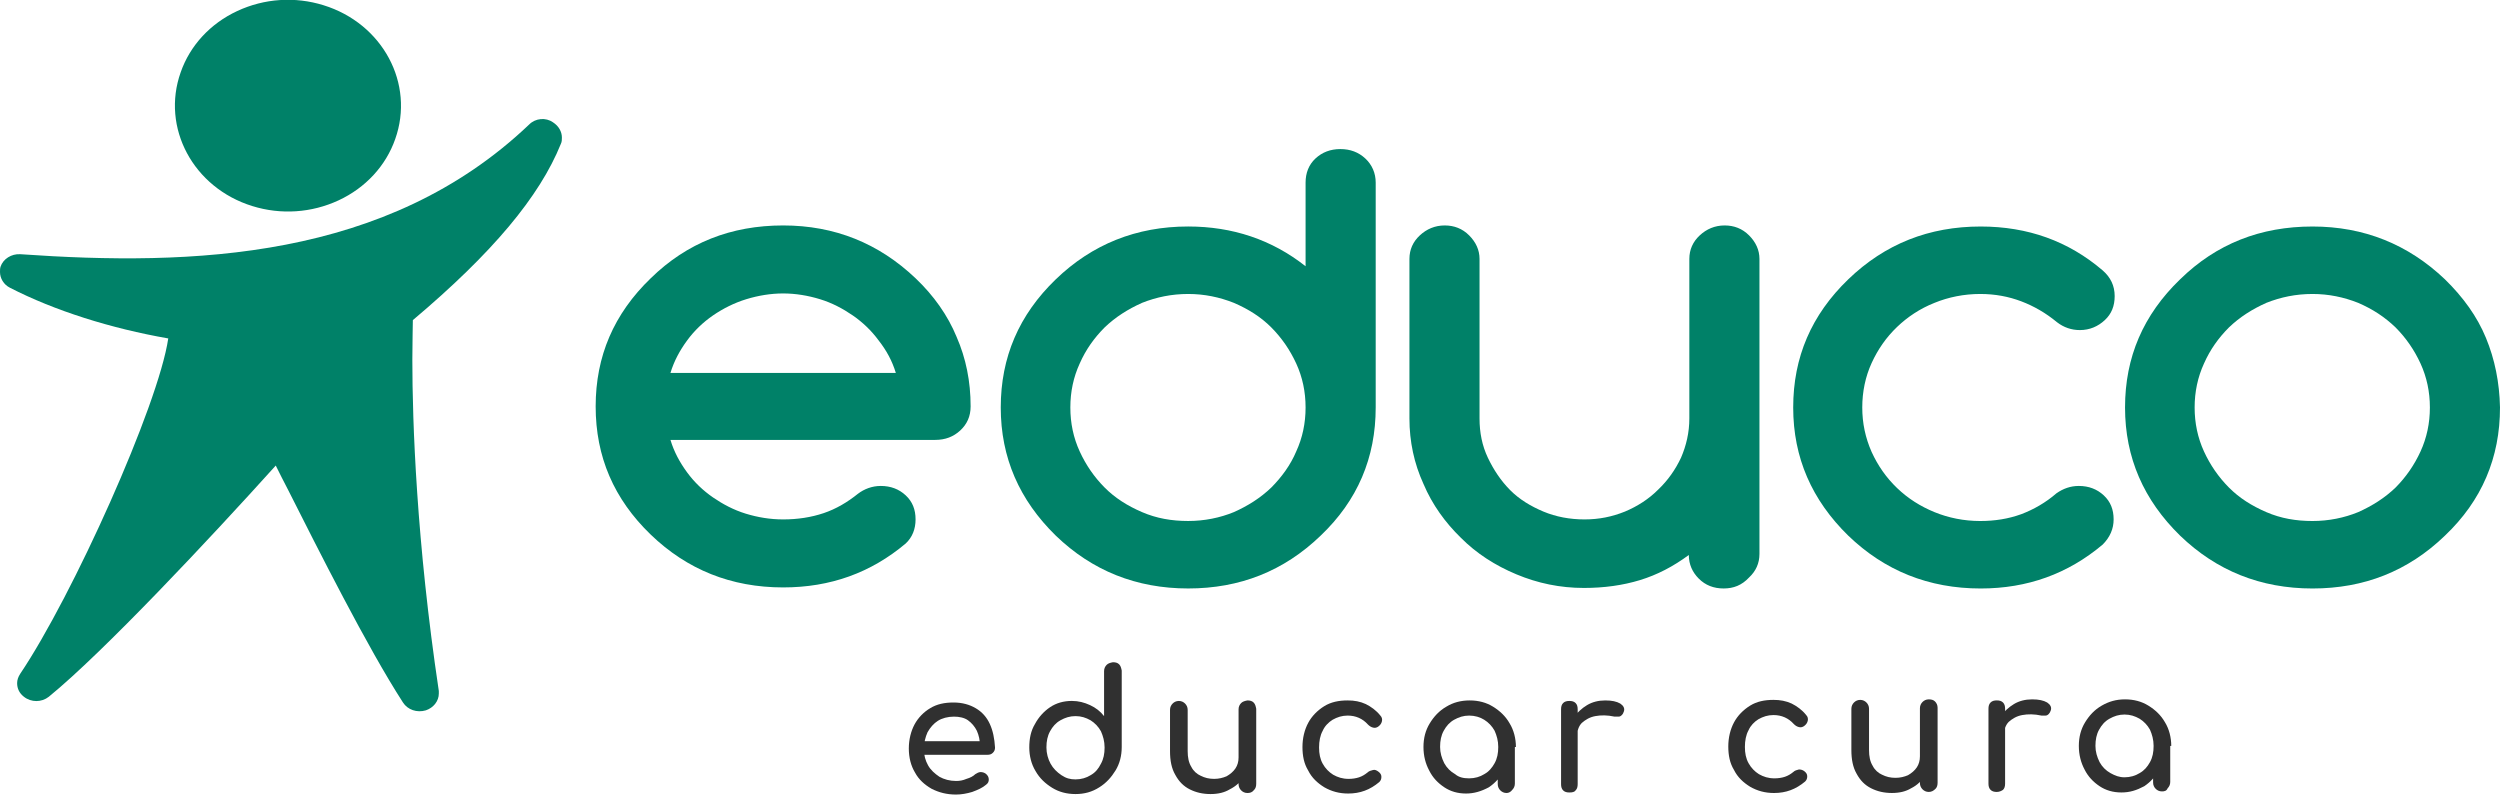
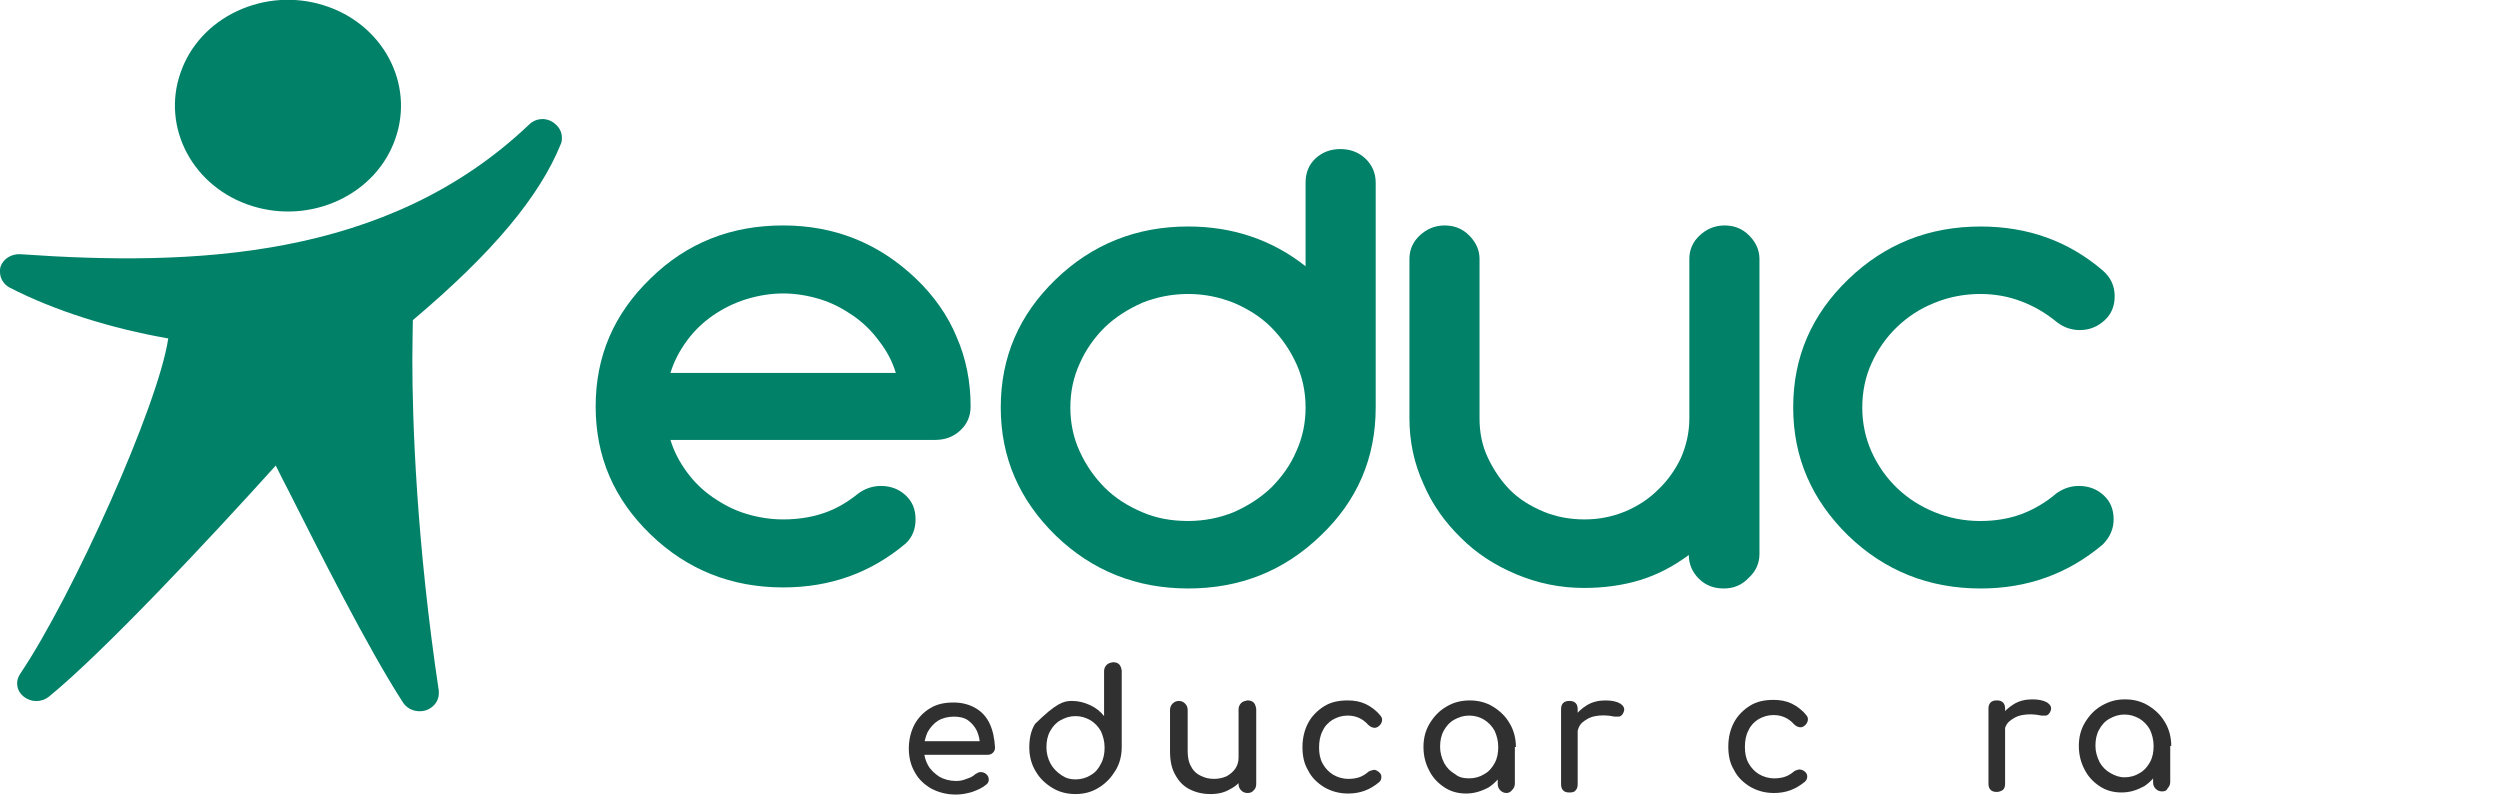
<svg xmlns="http://www.w3.org/2000/svg" width="129" height="41" viewBox="0 0 129 41" fill="none">
  <g clip-path="url(#clip0_143_4711)">
    <path d="M49.333 40.999C48.851 40.999 48.449 40.892 48.074 40.703C47.698 40.487 47.404 40.217 47.216 39.866C47.002 39.515 46.895 39.083 46.895 38.624C46.895 38.165 47.002 37.734 47.189 37.383C47.377 37.032 47.672 36.735 47.993 36.546C48.342 36.33 48.743 36.249 49.199 36.249C49.655 36.249 50.03 36.357 50.351 36.546C50.673 36.735 50.914 37.005 51.075 37.356C51.236 37.707 51.316 38.111 51.343 38.57C51.343 38.678 51.316 38.759 51.236 38.84C51.155 38.921 51.075 38.948 50.941 38.948H47.484V38.246H50.914L50.566 38.489C50.566 38.192 50.512 37.95 50.405 37.707C50.298 37.491 50.137 37.302 49.949 37.167C49.762 37.032 49.494 36.978 49.226 36.978C48.904 36.978 48.609 37.059 48.395 37.194C48.181 37.329 47.993 37.545 47.859 37.788C47.752 38.031 47.672 38.327 47.672 38.651C47.672 38.975 47.752 39.245 47.886 39.488C48.02 39.731 48.234 39.92 48.475 40.082C48.717 40.217 49.011 40.298 49.333 40.298C49.521 40.298 49.681 40.271 49.869 40.19C50.057 40.136 50.217 40.055 50.325 39.947C50.405 39.893 50.512 39.839 50.593 39.839C50.7 39.839 50.78 39.866 50.861 39.92C50.968 40.001 51.021 40.109 51.021 40.217C51.021 40.325 50.994 40.406 50.887 40.487C50.7 40.649 50.459 40.757 50.164 40.865C49.896 40.946 49.601 40.999 49.333 40.999Z" fill="#303030" />
-     <path d="M55.496 40.973C55.041 40.973 54.639 40.865 54.29 40.649C53.942 40.433 53.647 40.163 53.433 39.785C53.218 39.434 53.111 39.002 53.111 38.571C53.111 38.112 53.192 37.707 53.406 37.356C53.594 37.005 53.862 36.708 54.183 36.492C54.505 36.276 54.88 36.168 55.309 36.168C55.657 36.168 55.952 36.249 56.247 36.384C56.541 36.519 56.782 36.708 56.97 36.951V34.63C56.97 34.495 57.024 34.387 57.104 34.306C57.184 34.225 57.292 34.198 57.426 34.171C57.56 34.171 57.667 34.198 57.747 34.279C57.828 34.36 57.854 34.468 57.881 34.603V38.544C57.881 39.002 57.774 39.407 57.56 39.758C57.345 40.109 57.077 40.406 56.729 40.622C56.354 40.865 55.952 40.973 55.496 40.973ZM55.496 40.217C55.791 40.217 56.059 40.136 56.273 40.001C56.514 39.866 56.675 39.677 56.809 39.407C56.943 39.164 56.997 38.894 56.997 38.571C56.997 38.247 56.916 37.977 56.809 37.734C56.675 37.491 56.488 37.302 56.273 37.167C56.032 37.032 55.791 36.951 55.496 36.951C55.202 36.951 54.96 37.032 54.719 37.167C54.478 37.302 54.317 37.491 54.183 37.734C54.049 37.977 53.996 38.247 53.996 38.571C53.996 38.867 54.076 39.164 54.21 39.407C54.344 39.65 54.532 39.839 54.773 40.001C55.014 40.163 55.228 40.217 55.496 40.217Z" fill="#303030" />
+     <path d="M55.496 40.973C55.041 40.973 54.639 40.865 54.29 40.649C53.942 40.433 53.647 40.163 53.433 39.785C53.218 39.434 53.111 39.002 53.111 38.571C53.111 38.112 53.192 37.707 53.406 37.356C54.505 36.276 54.88 36.168 55.309 36.168C55.657 36.168 55.952 36.249 56.247 36.384C56.541 36.519 56.782 36.708 56.97 36.951V34.63C56.97 34.495 57.024 34.387 57.104 34.306C57.184 34.225 57.292 34.198 57.426 34.171C57.56 34.171 57.667 34.198 57.747 34.279C57.828 34.36 57.854 34.468 57.881 34.603V38.544C57.881 39.002 57.774 39.407 57.56 39.758C57.345 40.109 57.077 40.406 56.729 40.622C56.354 40.865 55.952 40.973 55.496 40.973ZM55.496 40.217C55.791 40.217 56.059 40.136 56.273 40.001C56.514 39.866 56.675 39.677 56.809 39.407C56.943 39.164 56.997 38.894 56.997 38.571C56.997 38.247 56.916 37.977 56.809 37.734C56.675 37.491 56.488 37.302 56.273 37.167C56.032 37.032 55.791 36.951 55.496 36.951C55.202 36.951 54.96 37.032 54.719 37.167C54.478 37.302 54.317 37.491 54.183 37.734C54.049 37.977 53.996 38.247 53.996 38.571C53.996 38.867 54.076 39.164 54.21 39.407C54.344 39.65 54.532 39.839 54.773 40.001C55.014 40.163 55.228 40.217 55.496 40.217Z" fill="#303030" />
    <path d="M62.463 40.973C62.061 40.973 61.713 40.892 61.391 40.73C61.07 40.568 60.829 40.325 60.641 39.974C60.453 39.651 60.373 39.246 60.373 38.76V36.627C60.373 36.492 60.427 36.385 60.507 36.304C60.587 36.223 60.695 36.169 60.829 36.169C60.963 36.169 61.07 36.223 61.15 36.304C61.23 36.385 61.284 36.492 61.284 36.627V38.76C61.284 39.084 61.338 39.354 61.472 39.569C61.579 39.785 61.767 39.947 61.954 40.028C62.168 40.136 62.383 40.19 62.651 40.19C62.892 40.19 63.106 40.136 63.294 40.055C63.481 39.947 63.642 39.812 63.749 39.651C63.857 39.489 63.91 39.3 63.91 39.084H64.446C64.446 39.435 64.366 39.758 64.178 40.055C64.017 40.352 63.776 40.568 63.455 40.73C63.187 40.892 62.865 40.973 62.463 40.973ZM64.366 40.919C64.232 40.919 64.125 40.865 64.044 40.784C63.964 40.703 63.91 40.595 63.91 40.46V36.6C63.91 36.465 63.964 36.358 64.044 36.277C64.125 36.196 64.232 36.169 64.366 36.142C64.5 36.142 64.607 36.169 64.687 36.25C64.768 36.331 64.794 36.438 64.821 36.574V40.433C64.821 40.568 64.794 40.676 64.714 40.757C64.607 40.892 64.5 40.919 64.366 40.919Z" fill="#303030" />
    <path d="M69.565 40.946C69.11 40.946 68.708 40.838 68.332 40.622C67.984 40.406 67.689 40.136 67.502 39.758C67.287 39.408 67.207 39.003 67.207 38.544C67.207 38.085 67.314 37.653 67.502 37.302C67.689 36.951 67.984 36.654 68.332 36.438C68.681 36.223 69.083 36.142 69.538 36.142C69.887 36.142 70.181 36.196 70.476 36.331C70.744 36.465 71.012 36.654 71.227 36.924C71.307 37.005 71.334 37.113 71.307 37.221C71.28 37.329 71.227 37.41 71.119 37.491C71.039 37.545 70.959 37.572 70.851 37.545C70.744 37.518 70.664 37.464 70.583 37.383C70.316 37.086 69.967 36.924 69.538 36.924C69.244 36.924 69.002 37.005 68.761 37.14C68.547 37.275 68.359 37.464 68.252 37.707C68.118 37.95 68.064 38.247 68.064 38.571C68.064 38.895 68.118 39.165 68.252 39.408C68.386 39.651 68.574 39.839 68.788 39.974C69.029 40.109 69.27 40.19 69.592 40.19C69.779 40.19 69.967 40.163 70.128 40.109C70.289 40.055 70.423 39.974 70.557 39.866C70.637 39.785 70.744 39.758 70.851 39.731C70.959 39.705 71.039 39.758 71.119 39.812C71.227 39.893 71.28 39.974 71.28 40.082C71.28 40.19 71.253 40.271 71.173 40.352C70.691 40.757 70.181 40.946 69.565 40.946Z" fill="#303030" />
    <path d="M75.648 40.946C75.22 40.946 74.845 40.838 74.523 40.622C74.201 40.406 73.933 40.136 73.746 39.758C73.558 39.408 73.451 39.003 73.451 38.544C73.451 38.085 73.558 37.68 73.773 37.329C73.987 36.978 74.255 36.681 74.63 36.465C74.979 36.25 75.38 36.142 75.836 36.142C76.292 36.142 76.694 36.25 77.042 36.465C77.39 36.681 77.685 36.951 77.899 37.329C78.114 37.68 78.221 38.112 78.221 38.544H77.899C77.899 39.003 77.792 39.408 77.605 39.758C77.417 40.109 77.149 40.406 76.828 40.622C76.426 40.838 76.05 40.946 75.648 40.946ZM75.809 40.163C76.104 40.163 76.372 40.082 76.586 39.947C76.828 39.812 76.988 39.623 77.122 39.381C77.256 39.138 77.31 38.868 77.31 38.544C77.31 38.22 77.23 37.95 77.122 37.707C76.988 37.464 76.801 37.275 76.586 37.14C76.372 37.005 76.104 36.924 75.809 36.924C75.514 36.924 75.273 37.005 75.032 37.14C74.791 37.275 74.63 37.464 74.496 37.707C74.362 37.95 74.309 38.22 74.309 38.544C74.309 38.841 74.389 39.111 74.523 39.381C74.657 39.623 74.845 39.812 75.086 39.947C75.273 40.109 75.514 40.163 75.809 40.163ZM77.739 40.919C77.605 40.919 77.498 40.865 77.417 40.784C77.337 40.703 77.283 40.595 77.283 40.46V39.138L77.444 38.22L78.167 38.517V40.433C78.167 40.568 78.114 40.676 78.033 40.757C77.953 40.865 77.846 40.919 77.739 40.919Z" fill="#303030" />
    <path d="M80.98 40.892C80.846 40.892 80.738 40.865 80.658 40.784C80.578 40.703 80.551 40.595 80.551 40.46V36.6C80.551 36.465 80.578 36.358 80.658 36.277C80.738 36.196 80.846 36.169 80.98 36.169C81.114 36.169 81.221 36.196 81.301 36.277C81.382 36.358 81.408 36.465 81.408 36.6V40.46C81.408 40.595 81.382 40.703 81.301 40.784C81.248 40.865 81.14 40.892 80.98 40.892ZM80.98 37.95C80.98 37.599 81.06 37.302 81.221 37.032C81.382 36.762 81.623 36.547 81.891 36.385C82.159 36.223 82.48 36.142 82.829 36.142C83.177 36.142 83.418 36.196 83.606 36.304C83.766 36.411 83.847 36.547 83.793 36.708C83.766 36.789 83.74 36.843 83.686 36.897C83.632 36.951 83.579 36.978 83.525 36.978C83.472 36.978 83.391 36.978 83.311 36.978C82.936 36.897 82.614 36.897 82.319 36.951C82.025 37.005 81.81 37.14 81.623 37.302C81.462 37.464 81.382 37.707 81.382 37.95H80.98Z" fill="#303030" />
    <path d="M91.538 40.919C91.082 40.919 90.68 40.811 90.305 40.595C89.957 40.379 89.662 40.109 89.475 39.731C89.26 39.38 89.18 38.975 89.18 38.517C89.18 38.058 89.287 37.626 89.475 37.275C89.662 36.924 89.957 36.627 90.305 36.411C90.653 36.195 91.055 36.114 91.511 36.114C91.859 36.114 92.154 36.168 92.449 36.303C92.717 36.438 92.985 36.627 93.199 36.897C93.28 36.978 93.306 37.086 93.28 37.194C93.253 37.302 93.199 37.383 93.092 37.464C93.012 37.518 92.931 37.545 92.824 37.518C92.717 37.491 92.636 37.437 92.556 37.356C92.288 37.059 91.94 36.897 91.511 36.897C91.216 36.897 90.975 36.978 90.734 37.113C90.519 37.248 90.332 37.437 90.225 37.68C90.091 37.923 90.037 38.22 90.037 38.544C90.037 38.867 90.091 39.137 90.225 39.38C90.359 39.623 90.546 39.812 90.761 39.947C91.002 40.082 91.243 40.163 91.565 40.163C91.752 40.163 91.94 40.136 92.101 40.082C92.261 40.028 92.395 39.947 92.529 39.839C92.61 39.758 92.717 39.731 92.824 39.704C92.931 39.704 93.012 39.731 93.092 39.785C93.199 39.866 93.253 39.947 93.253 40.055C93.253 40.163 93.226 40.244 93.146 40.325C92.663 40.73 92.154 40.919 91.538 40.919Z" fill="#303030" />
-     <path d="M97.621 40.918C97.219 40.918 96.871 40.837 96.549 40.675C96.228 40.514 95.987 40.271 95.799 39.92C95.612 39.596 95.531 39.191 95.531 38.705V36.573C95.531 36.438 95.585 36.33 95.665 36.249C95.746 36.168 95.853 36.114 95.987 36.114C96.121 36.114 96.228 36.168 96.308 36.249C96.389 36.33 96.442 36.438 96.442 36.573V38.705C96.442 39.029 96.496 39.299 96.63 39.515C96.737 39.731 96.925 39.893 97.112 39.974C97.327 40.082 97.541 40.136 97.809 40.136C98.05 40.136 98.264 40.082 98.452 40.001C98.64 39.893 98.8 39.758 98.908 39.596C99.015 39.434 99.068 39.245 99.068 39.029H99.604C99.604 39.38 99.524 39.704 99.336 40.001C99.149 40.298 98.934 40.514 98.613 40.675C98.345 40.837 98.023 40.918 97.621 40.918ZM99.524 40.864C99.39 40.864 99.283 40.81 99.202 40.729C99.122 40.648 99.068 40.541 99.068 40.406V36.546C99.068 36.411 99.122 36.303 99.202 36.222C99.283 36.141 99.39 36.087 99.524 36.087C99.658 36.087 99.765 36.114 99.846 36.195C99.926 36.276 99.98 36.384 99.98 36.519V40.379C99.98 40.514 99.953 40.621 99.872 40.703C99.765 40.81 99.658 40.864 99.524 40.864Z" fill="#303030" />
    <path d="M103.034 40.864C102.9 40.864 102.793 40.837 102.713 40.756C102.632 40.675 102.605 40.568 102.605 40.432V36.573C102.605 36.438 102.632 36.33 102.713 36.249C102.793 36.168 102.9 36.141 103.034 36.141C103.168 36.141 103.275 36.168 103.356 36.249C103.436 36.33 103.463 36.438 103.463 36.573V40.432C103.463 40.568 103.436 40.675 103.356 40.756C103.275 40.81 103.168 40.864 103.034 40.864ZM103.007 37.895C103.007 37.544 103.088 37.248 103.249 36.978C103.409 36.708 103.651 36.492 103.919 36.33C104.186 36.168 104.508 36.087 104.856 36.087C105.205 36.087 105.446 36.141 105.634 36.249C105.794 36.357 105.875 36.492 105.821 36.654C105.794 36.735 105.767 36.789 105.714 36.843C105.66 36.897 105.607 36.924 105.553 36.924C105.5 36.924 105.419 36.924 105.339 36.924C104.964 36.843 104.642 36.843 104.347 36.897C104.052 36.951 103.838 37.086 103.651 37.248C103.49 37.41 103.409 37.652 103.409 37.895H103.007Z" fill="#303030" />
    <path d="M109.465 40.891C109.036 40.891 108.661 40.783 108.339 40.568C108.018 40.352 107.75 40.082 107.562 39.704C107.375 39.353 107.268 38.948 107.268 38.489C107.268 38.03 107.375 37.625 107.589 37.275C107.804 36.924 108.071 36.627 108.447 36.411C108.822 36.195 109.197 36.087 109.653 36.087C110.108 36.087 110.51 36.195 110.858 36.411C111.207 36.627 111.501 36.897 111.716 37.275C111.93 37.625 112.037 38.057 112.037 38.489H111.716C111.716 38.948 111.609 39.353 111.421 39.704C111.234 40.055 110.966 40.352 110.644 40.568C110.242 40.783 109.894 40.891 109.465 40.891ZM109.626 40.109C109.92 40.109 110.188 40.028 110.403 39.893C110.644 39.758 110.805 39.569 110.939 39.326C111.073 39.083 111.126 38.813 111.126 38.489C111.126 38.165 111.046 37.895 110.939 37.652C110.805 37.41 110.617 37.221 110.403 37.086C110.162 36.951 109.92 36.87 109.626 36.87C109.331 36.87 109.09 36.951 108.849 37.086C108.607 37.221 108.447 37.41 108.313 37.652C108.179 37.895 108.125 38.165 108.125 38.489C108.125 38.786 108.205 39.056 108.339 39.326C108.473 39.569 108.661 39.758 108.902 39.893C109.143 40.028 109.358 40.109 109.626 40.109ZM111.555 40.837C111.421 40.837 111.314 40.783 111.234 40.703C111.153 40.621 111.1 40.514 111.1 40.379V39.056L111.26 38.138L111.984 38.435V40.352C111.984 40.486 111.93 40.594 111.85 40.675C111.796 40.81 111.689 40.837 111.555 40.837Z" fill="#303030" />
    <path d="M46.225 19.244C46.037 18.624 45.743 18.084 45.341 17.571C44.965 17.058 44.51 16.626 44.001 16.275C43.492 15.925 42.929 15.627 42.313 15.439C41.696 15.25 41.053 15.142 40.41 15.142C39.767 15.142 39.124 15.25 38.507 15.439C37.891 15.627 37.302 15.925 36.792 16.275C36.283 16.626 35.828 17.058 35.453 17.571C35.077 18.084 34.783 18.624 34.595 19.244H46.225ZM45.448 25.075C45.957 25.075 46.386 25.236 46.734 25.56C47.082 25.884 47.243 26.289 47.243 26.802C47.243 27.288 47.082 27.72 46.734 28.044C44.939 29.555 42.849 30.311 40.41 30.311C37.73 30.311 35.453 29.393 33.577 27.585C31.674 25.749 30.736 23.563 30.736 20.972C30.736 18.381 31.674 16.194 33.577 14.359C35.453 12.524 37.73 11.633 40.41 11.633C43.063 11.633 45.341 12.55 47.243 14.359C48.181 15.25 48.905 16.275 49.36 17.382C49.843 18.489 50.084 19.676 50.084 20.972C50.084 21.485 49.896 21.89 49.548 22.213C49.199 22.537 48.771 22.699 48.261 22.699H34.595C34.783 23.32 35.077 23.86 35.453 24.373C35.828 24.886 36.283 25.317 36.792 25.668C37.302 26.019 37.864 26.316 38.481 26.505C39.097 26.694 39.74 26.802 40.41 26.802C41.16 26.802 41.857 26.694 42.5 26.478C43.143 26.262 43.733 25.911 44.269 25.479C44.59 25.236 44.992 25.075 45.448 25.075Z" fill="#008168" />
    <path d="M88.939 30.365C88.43 30.365 88.001 30.203 87.652 29.852C87.331 29.528 87.143 29.123 87.143 28.637C86.339 29.231 85.509 29.663 84.624 29.933C83.74 30.203 82.775 30.338 81.73 30.338C80.498 30.338 79.345 30.095 78.247 29.636C77.148 29.177 76.183 28.556 75.379 27.747C74.576 26.964 73.906 26.046 73.45 24.967C72.968 23.914 72.727 22.78 72.727 21.593V13.36C72.727 12.874 72.914 12.47 73.263 12.146C73.611 11.822 74.04 11.633 74.549 11.633C75.031 11.633 75.46 11.795 75.808 12.146C76.157 12.496 76.344 12.901 76.344 13.36V21.593C76.344 22.321 76.478 22.996 76.773 23.617C77.068 24.238 77.443 24.805 77.925 25.291C78.407 25.776 78.997 26.127 79.64 26.397C80.283 26.667 81.007 26.802 81.757 26.802C82.507 26.802 83.177 26.667 83.847 26.397C84.49 26.127 85.08 25.749 85.562 25.264C86.071 24.778 86.447 24.238 86.741 23.617C87.009 22.996 87.17 22.321 87.17 21.593V13.36C87.17 12.874 87.358 12.47 87.706 12.146C88.054 11.822 88.483 11.633 88.992 11.633C89.475 11.633 89.903 11.795 90.252 12.146C90.6 12.496 90.788 12.901 90.788 13.36V28.583C90.788 29.069 90.6 29.474 90.252 29.798C89.876 30.203 89.448 30.365 88.939 30.365Z" fill="#008168" />
    <path d="M107.268 25.075C107.777 25.075 108.205 25.237 108.554 25.561C108.902 25.885 109.063 26.29 109.063 26.803C109.063 27.289 108.875 27.72 108.5 28.098C106.705 29.61 104.615 30.366 102.203 30.366C99.523 30.366 97.246 29.448 95.37 27.639C93.494 25.804 92.529 23.618 92.529 21.026C92.529 18.435 93.467 16.249 95.37 14.414C97.272 12.578 99.55 11.688 102.203 11.688C104.641 11.688 106.732 12.443 108.5 13.955C108.902 14.306 109.117 14.738 109.117 15.277C109.117 15.79 108.956 16.195 108.607 16.519C108.259 16.843 107.83 17.032 107.321 17.032C106.892 17.032 106.49 16.897 106.142 16.627C105.553 16.141 104.936 15.79 104.293 15.547C103.65 15.304 102.953 15.169 102.176 15.169C101.345 15.169 100.542 15.331 99.818 15.628C99.068 15.925 98.425 16.357 97.889 16.87C97.326 17.41 96.897 18.03 96.576 18.732C96.254 19.434 96.093 20.217 96.093 21.026C96.093 21.836 96.254 22.592 96.576 23.321C96.897 24.023 97.326 24.643 97.889 25.183C98.451 25.723 99.094 26.128 99.818 26.425C100.542 26.722 101.345 26.884 102.176 26.884C102.926 26.884 103.623 26.776 104.293 26.533C104.936 26.29 105.553 25.939 106.115 25.453C106.464 25.21 106.839 25.075 107.268 25.075Z" fill="#008168" />
-     <path d="M119.326 15.169C118.468 15.169 117.691 15.331 116.941 15.628C116.218 15.952 115.574 16.357 115.012 16.897C114.476 17.437 114.047 18.03 113.725 18.759C113.404 19.461 113.243 20.217 113.243 21.026C113.243 21.836 113.404 22.592 113.725 23.294C114.047 23.996 114.476 24.616 115.012 25.156C115.548 25.696 116.191 26.101 116.941 26.425C117.691 26.749 118.468 26.884 119.326 26.884C120.157 26.884 120.961 26.722 121.684 26.425C122.408 26.101 123.051 25.696 123.613 25.156C124.149 24.616 124.578 23.996 124.9 23.294C125.221 22.592 125.382 21.836 125.382 21.026C125.382 20.217 125.221 19.461 124.9 18.759C124.578 18.058 124.149 17.437 123.613 16.897C123.051 16.357 122.434 15.952 121.684 15.628C120.934 15.331 120.157 15.169 119.326 15.169ZM129 21.026C129 23.618 128.062 25.831 126.159 27.639C124.257 29.475 121.979 30.366 119.326 30.366C116.646 30.366 114.369 29.448 112.493 27.639C110.617 25.804 109.652 23.618 109.652 21.026C109.652 18.435 110.59 16.249 112.493 14.414C114.369 12.578 116.646 11.688 119.326 11.688C121.979 11.688 124.257 12.605 126.159 14.414C127.097 15.331 127.821 16.33 128.276 17.437C128.732 18.543 128.973 19.731 129 21.026Z" fill="#008168" />
    <path d="M67.368 21.026C67.368 20.216 67.208 19.461 66.886 18.759C66.564 18.057 66.136 17.436 65.6 16.896C65.064 16.357 64.421 15.952 63.67 15.628C62.92 15.331 62.143 15.169 61.312 15.169C60.455 15.169 59.678 15.331 58.927 15.628C58.204 15.952 57.561 16.357 56.998 16.896C56.462 17.436 56.033 18.03 55.712 18.759C55.39 19.461 55.23 20.216 55.23 21.026C55.23 21.836 55.39 22.592 55.712 23.293C56.033 23.995 56.462 24.616 56.998 25.156C57.534 25.696 58.177 26.101 58.927 26.424C59.678 26.748 60.455 26.883 61.312 26.883C62.143 26.883 62.947 26.721 63.67 26.424C64.394 26.101 65.037 25.696 65.6 25.156C66.136 24.616 66.591 23.995 66.886 23.293C67.208 22.592 67.368 21.836 67.368 21.026ZM61.312 11.687C63.59 11.687 65.627 12.362 67.368 13.739V9.42C67.368 8.934 67.529 8.502 67.878 8.178C68.226 7.854 68.655 7.692 69.164 7.692C69.673 7.692 70.102 7.854 70.45 8.178C70.798 8.502 70.986 8.934 70.986 9.42V21.026C70.986 23.617 70.048 25.831 68.145 27.639C66.243 29.474 63.965 30.365 61.312 30.365C58.633 30.365 56.355 29.448 54.479 27.639C52.603 25.804 51.639 23.617 51.639 21.026C51.639 18.435 52.577 16.249 54.479 14.413C56.355 12.605 58.633 11.687 61.312 11.687Z" fill="#008168" />
    <path d="M27.306 6.423C19.964 13.414 9.915 13.738 1.045 13.117C0.59 13.09 0.161 13.36 0.027 13.765C0 13.846 0 13.954 0 14.035C0 14.359 0.188 14.683 0.509 14.845C2.814 16.032 5.735 16.95 8.682 17.463C8.173 20.918 3.752 30.743 1.045 34.764C0.938 34.926 0.884 35.088 0.884 35.25C0.884 35.52 0.991 35.763 1.233 35.952C1.608 36.249 2.144 36.249 2.519 35.952C5.333 33.658 10.799 27.828 14.229 24.022C14.417 24.4 14.631 24.831 14.872 25.29C16.4 28.313 18.945 33.388 20.794 36.249C21.035 36.627 21.518 36.789 21.973 36.654C22.375 36.519 22.643 36.168 22.643 35.79C22.643 35.736 22.643 35.709 22.643 35.655C21.491 27.962 21.277 21.782 21.277 18.57C21.277 17.571 21.303 16.896 21.303 16.518C25.403 13.063 27.842 10.148 28.941 7.422C28.994 7.314 28.994 7.206 28.994 7.098C28.994 6.801 28.833 6.504 28.539 6.315C28.163 6.045 27.628 6.099 27.306 6.423Z" fill="#008168" />
    <path d="M12.246 0.567C10.852 1.214 9.807 2.348 9.325 3.725C8.307 6.586 9.968 9.69 13.023 10.634C14.497 11.093 16.078 10.985 17.471 10.338C18.865 9.69 19.91 8.556 20.392 7.179C21.41 4.318 19.749 1.214 16.694 0.27C15.22 -0.189 13.639 -0.081 12.246 0.567Z" fill="#008168" />
  </g>
  <defs>
    <clipPath id="clip0_143_4711">
      <rect width="129" height="41" fill="white" />
    </clipPath>
  </defs>
</svg>